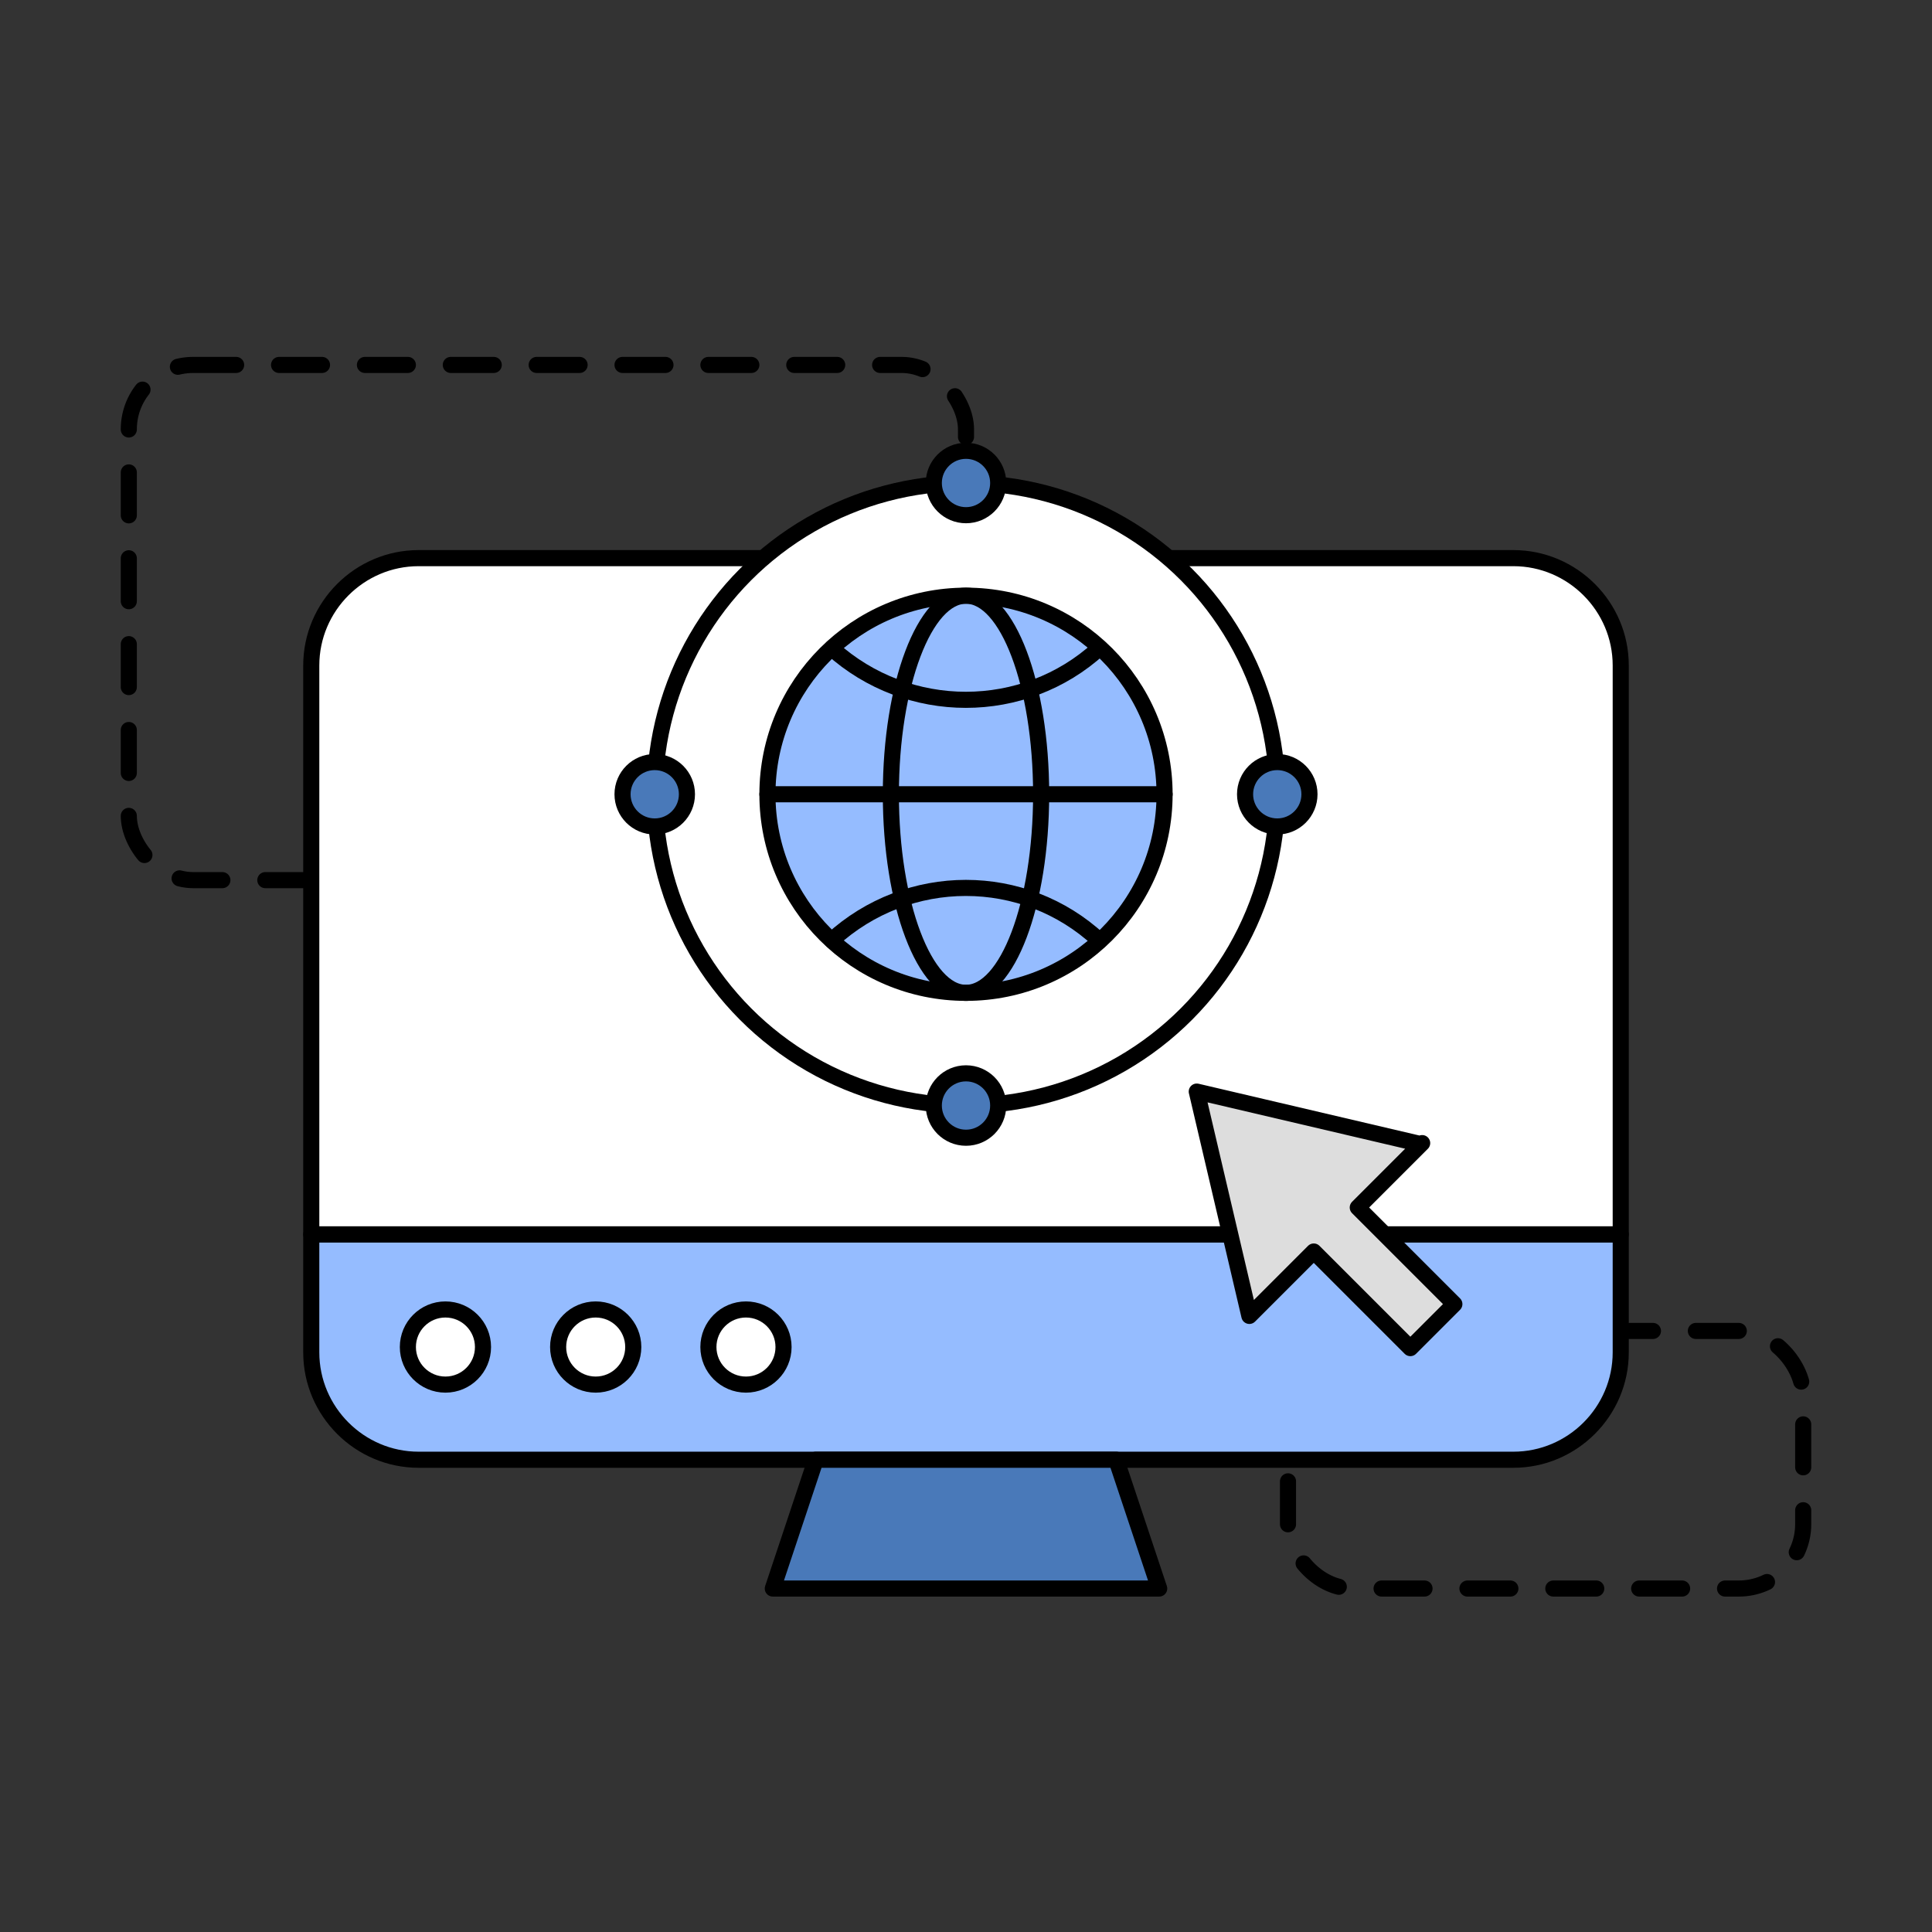
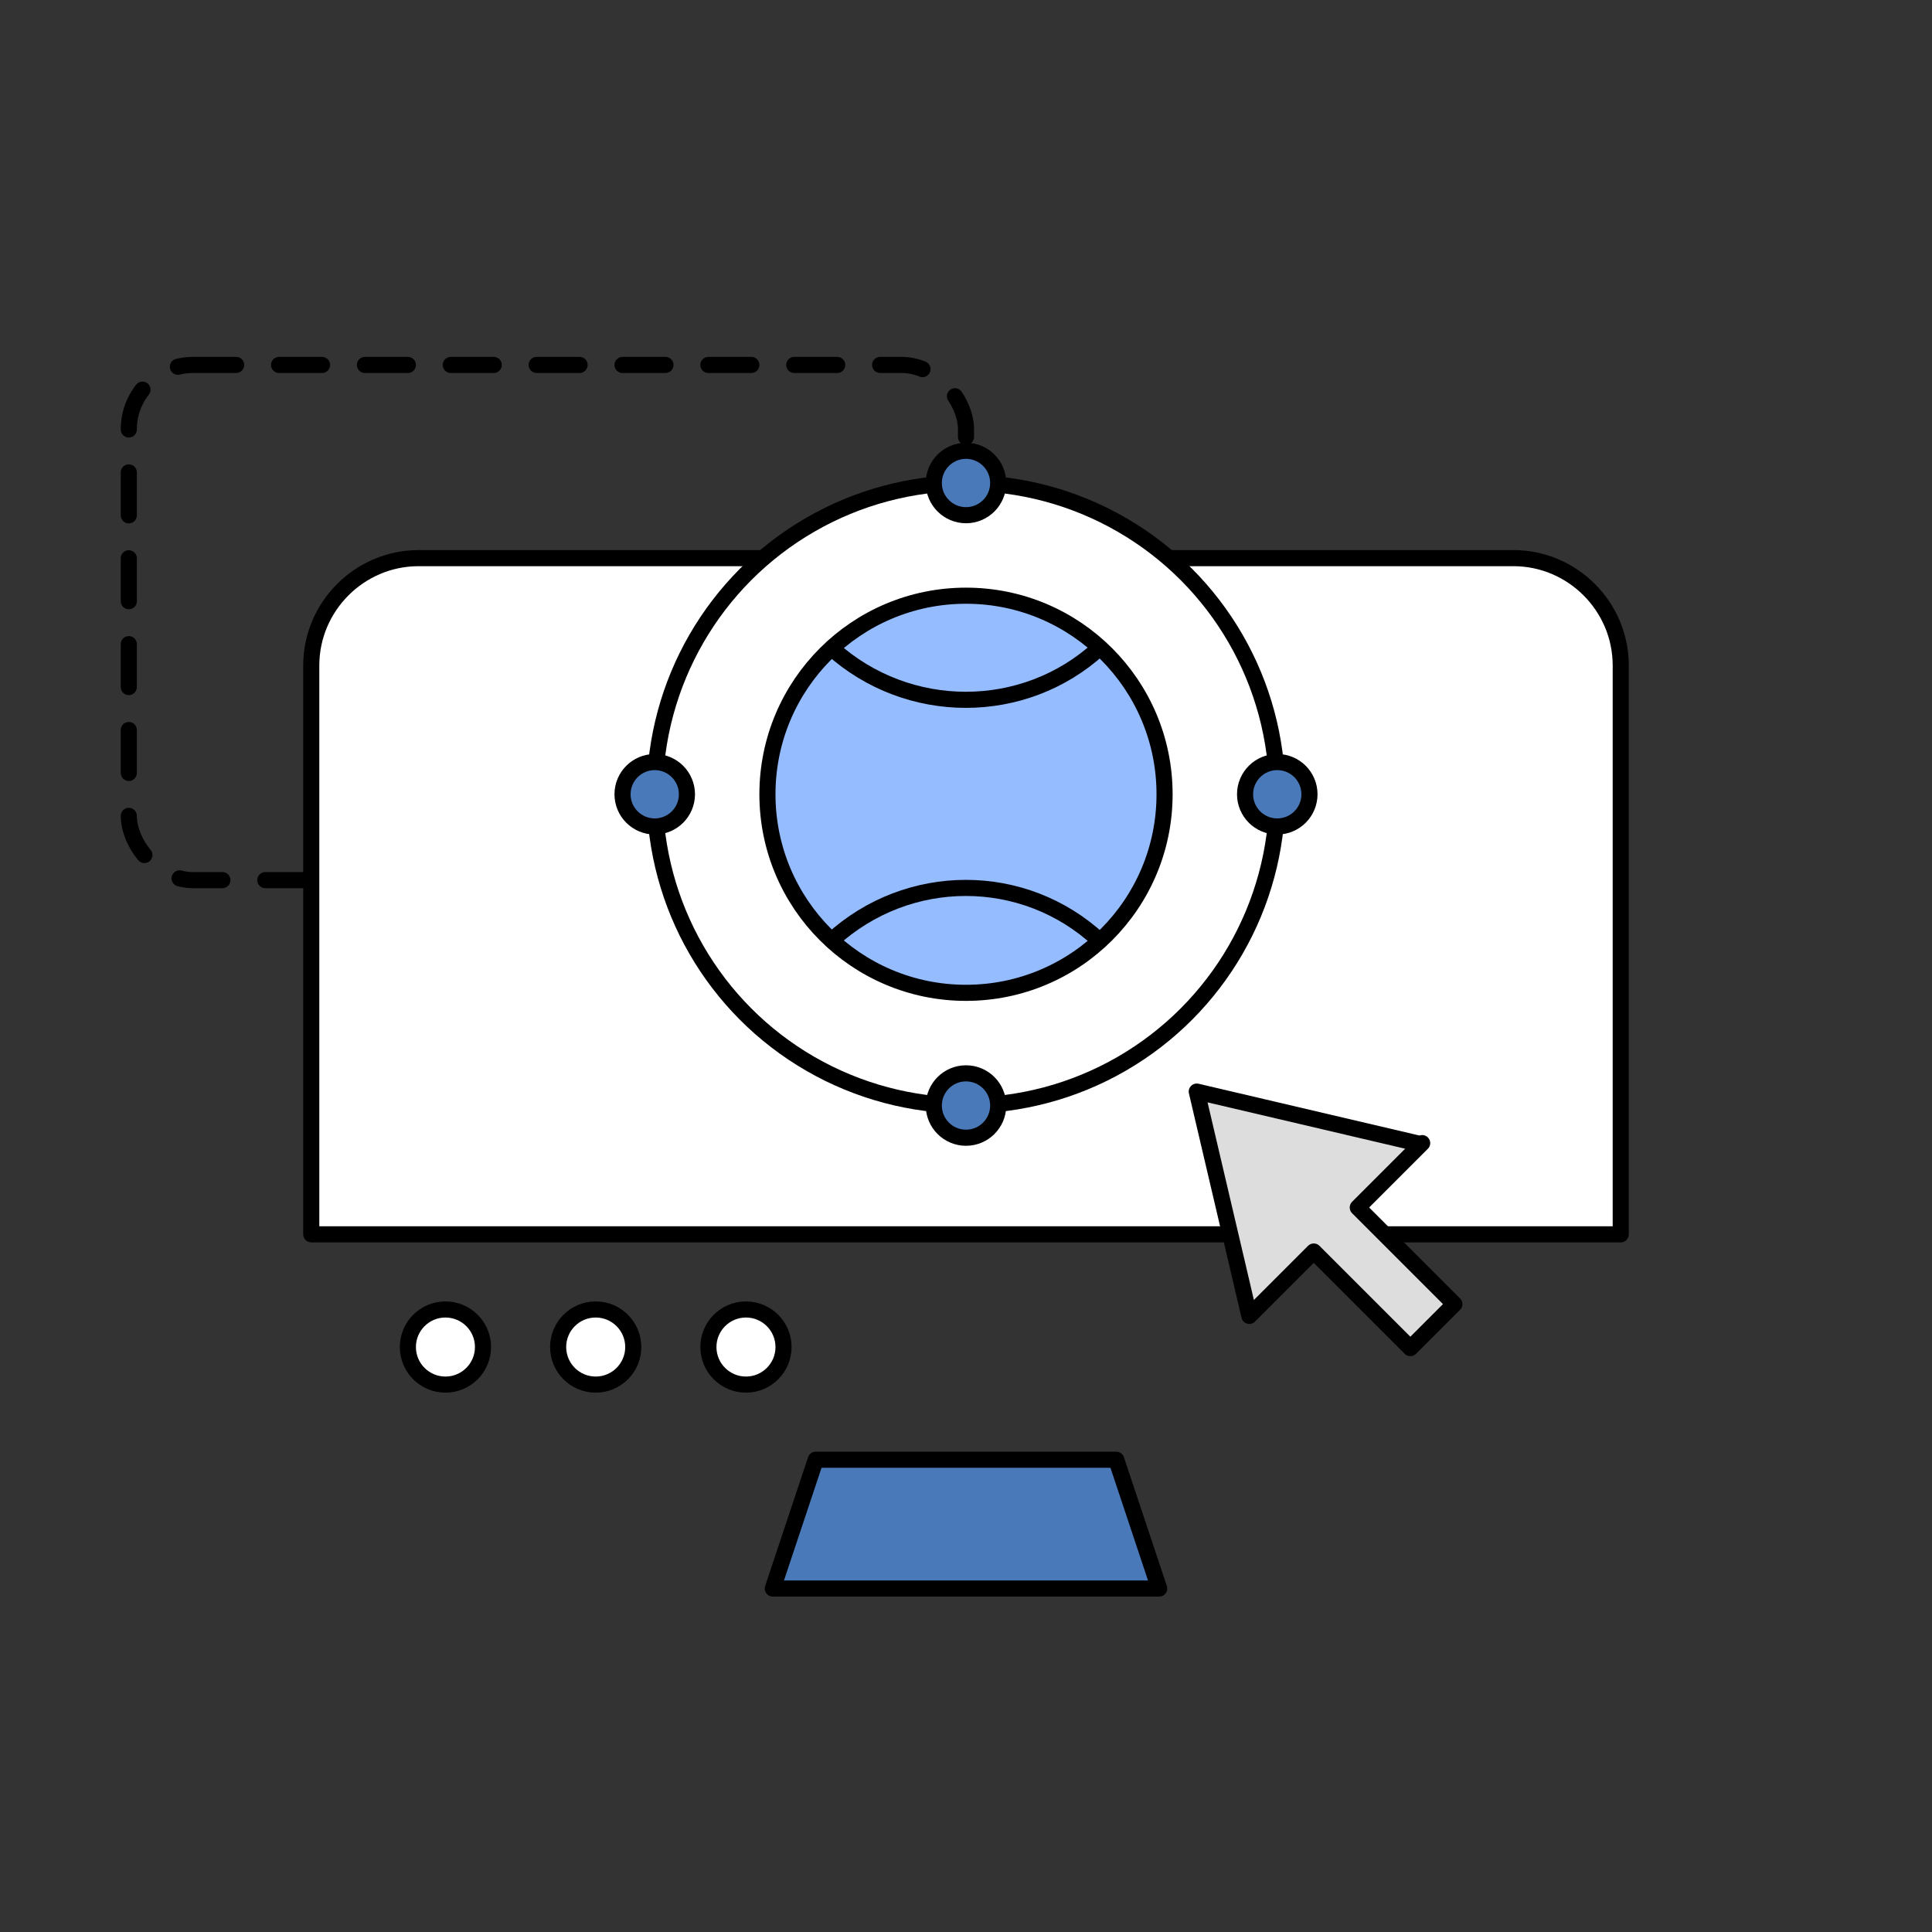
<svg xmlns="http://www.w3.org/2000/svg" version="1.1" viewBox="0 0 180 180" width="180" height="180">
  <rect x="0" y="0" width="180" height="180" fill="#333333" stroke="none" />
  <defs>
    <style>
      .cls-1 {
        fill: #ddd;
      }

      .cls-1,
      .cls-2,
      .cls-4,
      .cls-5,
      .cls-7,
      .cls-8 {
        stroke: #000;
        stroke-width: 1.5px;
      }

      .cls-2,
      .cls-4 {
        fill: #4979b9;
      }

      .cls-5 {
        fill: none;
      }
      .cls-7,
      .cls-8 {
        fill: #fff;
      }
    </style>
  </defs>
  <g stroke="#000" stroke-width="1.5" stroke-linecap="round" stroke-linejoin="round">
    <g fill="none" stroke-dasharray="0 0 4 4">
      <rect x="12" y="34" width="78" height="48" rx="6" ry="6" />
-       <rect x="120" y="124" width="48" height="24" rx="6" ry="6" />
    </g>
    <g>
-       <path fill="#95bcff" d="M29,115h122v11c0,5.5-4.5,10-10,10H39c-5.5,0-10-4.5-10-10v-11h0Z" />
      <g fill="#fff">
        <path d="M39,52h102c5.5,0,10,4.5,10,10v53H29v-53c0-5.5,4.5-10,10-10Z" />
        <circle cx="90" cy="74" r="29" />
        <circle cx="41.5" cy="125.5" r="3.5" />
        <circle cx="55.5" cy="125.5" r="3.5" />
        <circle cx="69.5" cy="125.5" r="3.5" />
      </g>
      <path fill="#ddd" d="M132.5,106.5l-6,6,9,9-4.1,4.1-9-9-6,6-4.9-20.9,20.9,4.9Z" />
      <circle fill="#95BCFF" cx="90" cy="74" r="18.5" />
      <g fill="#4979b9">
        <circle cx="119" cy="74" r="3" />
        <circle cx="90" cy="45" r="3" />
        <circle cx="61" cy="74" r="3" />
        <circle cx="90" cy="103" r="3" />
        <polygon points="108 148 72 148 76 136 104 136 108 148" />
      </g>
    </g>
    <g fill="none">
      <path d="M77.5,60.4c7.1,6.4,17.9,6.4,24.9,0" />
      <path d="M77.5,87.6c7.1-6.5,17.9-6.5,24.9,0" />
-       <line x1="108.5" y1="74" x2="71.5" y2="74" />
-       <ellipse cx="90" cy="74" rx="7" ry="18.5" />
    </g>
  </g>
</svg>